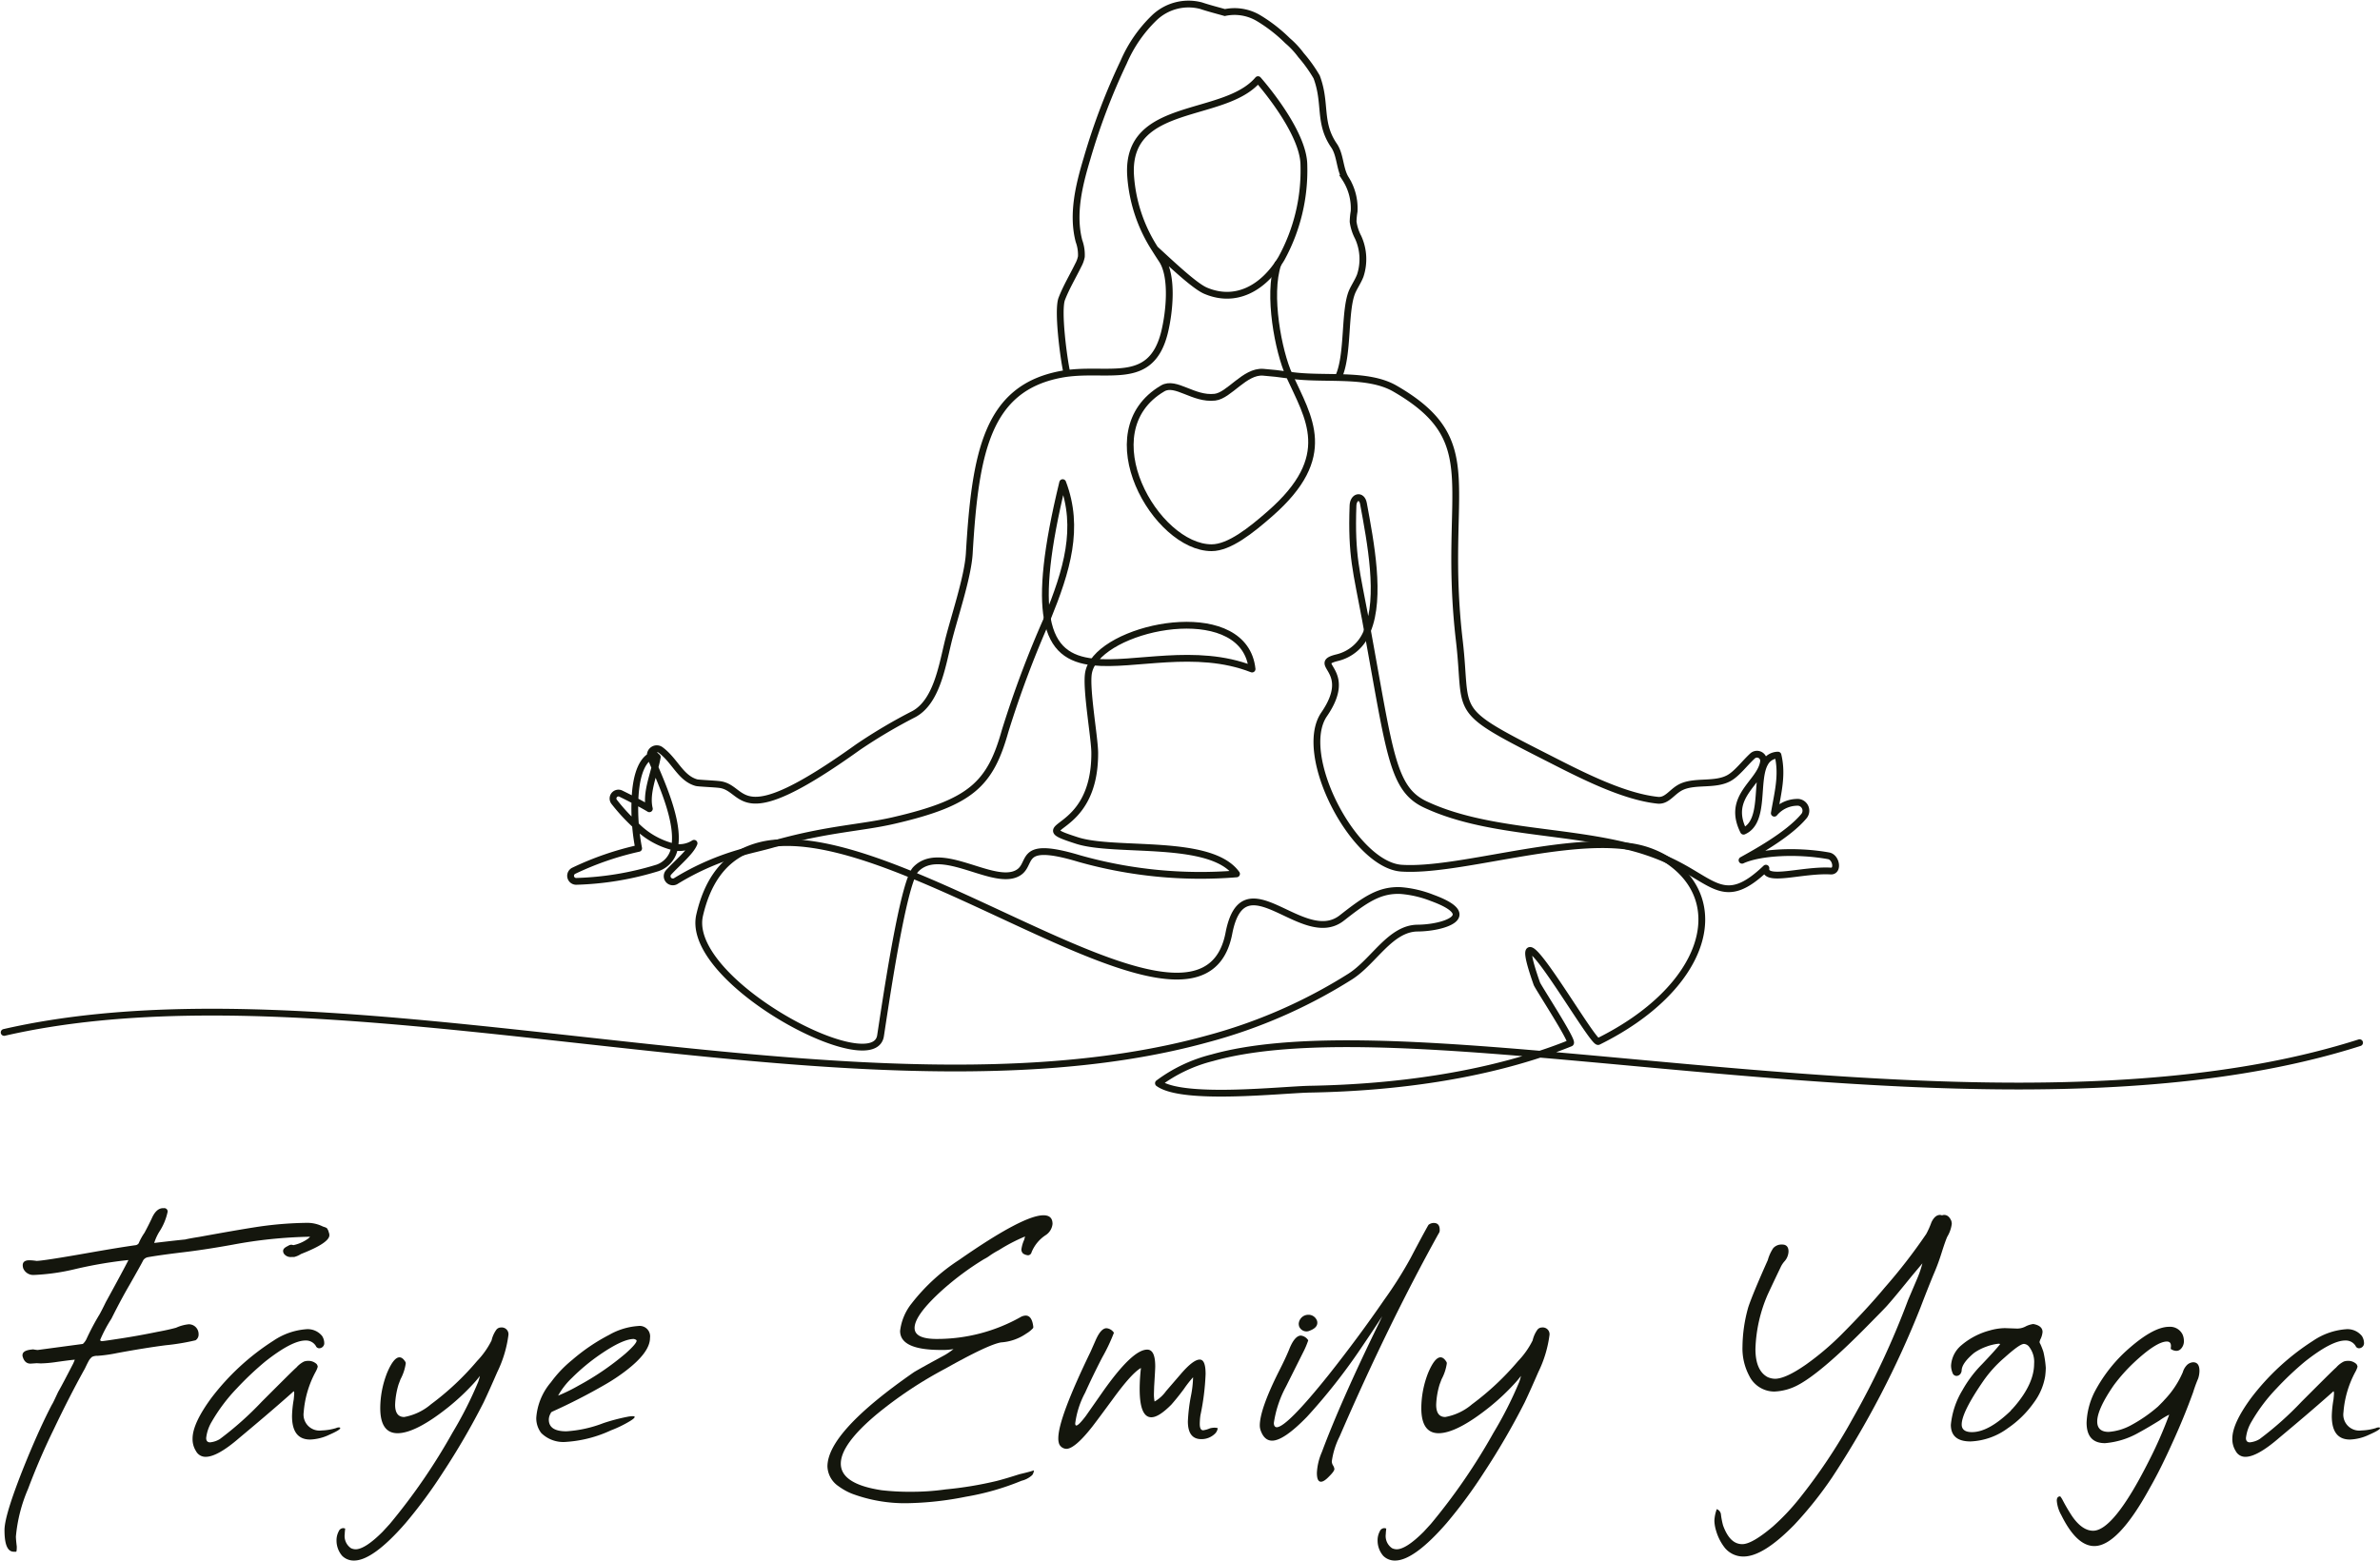
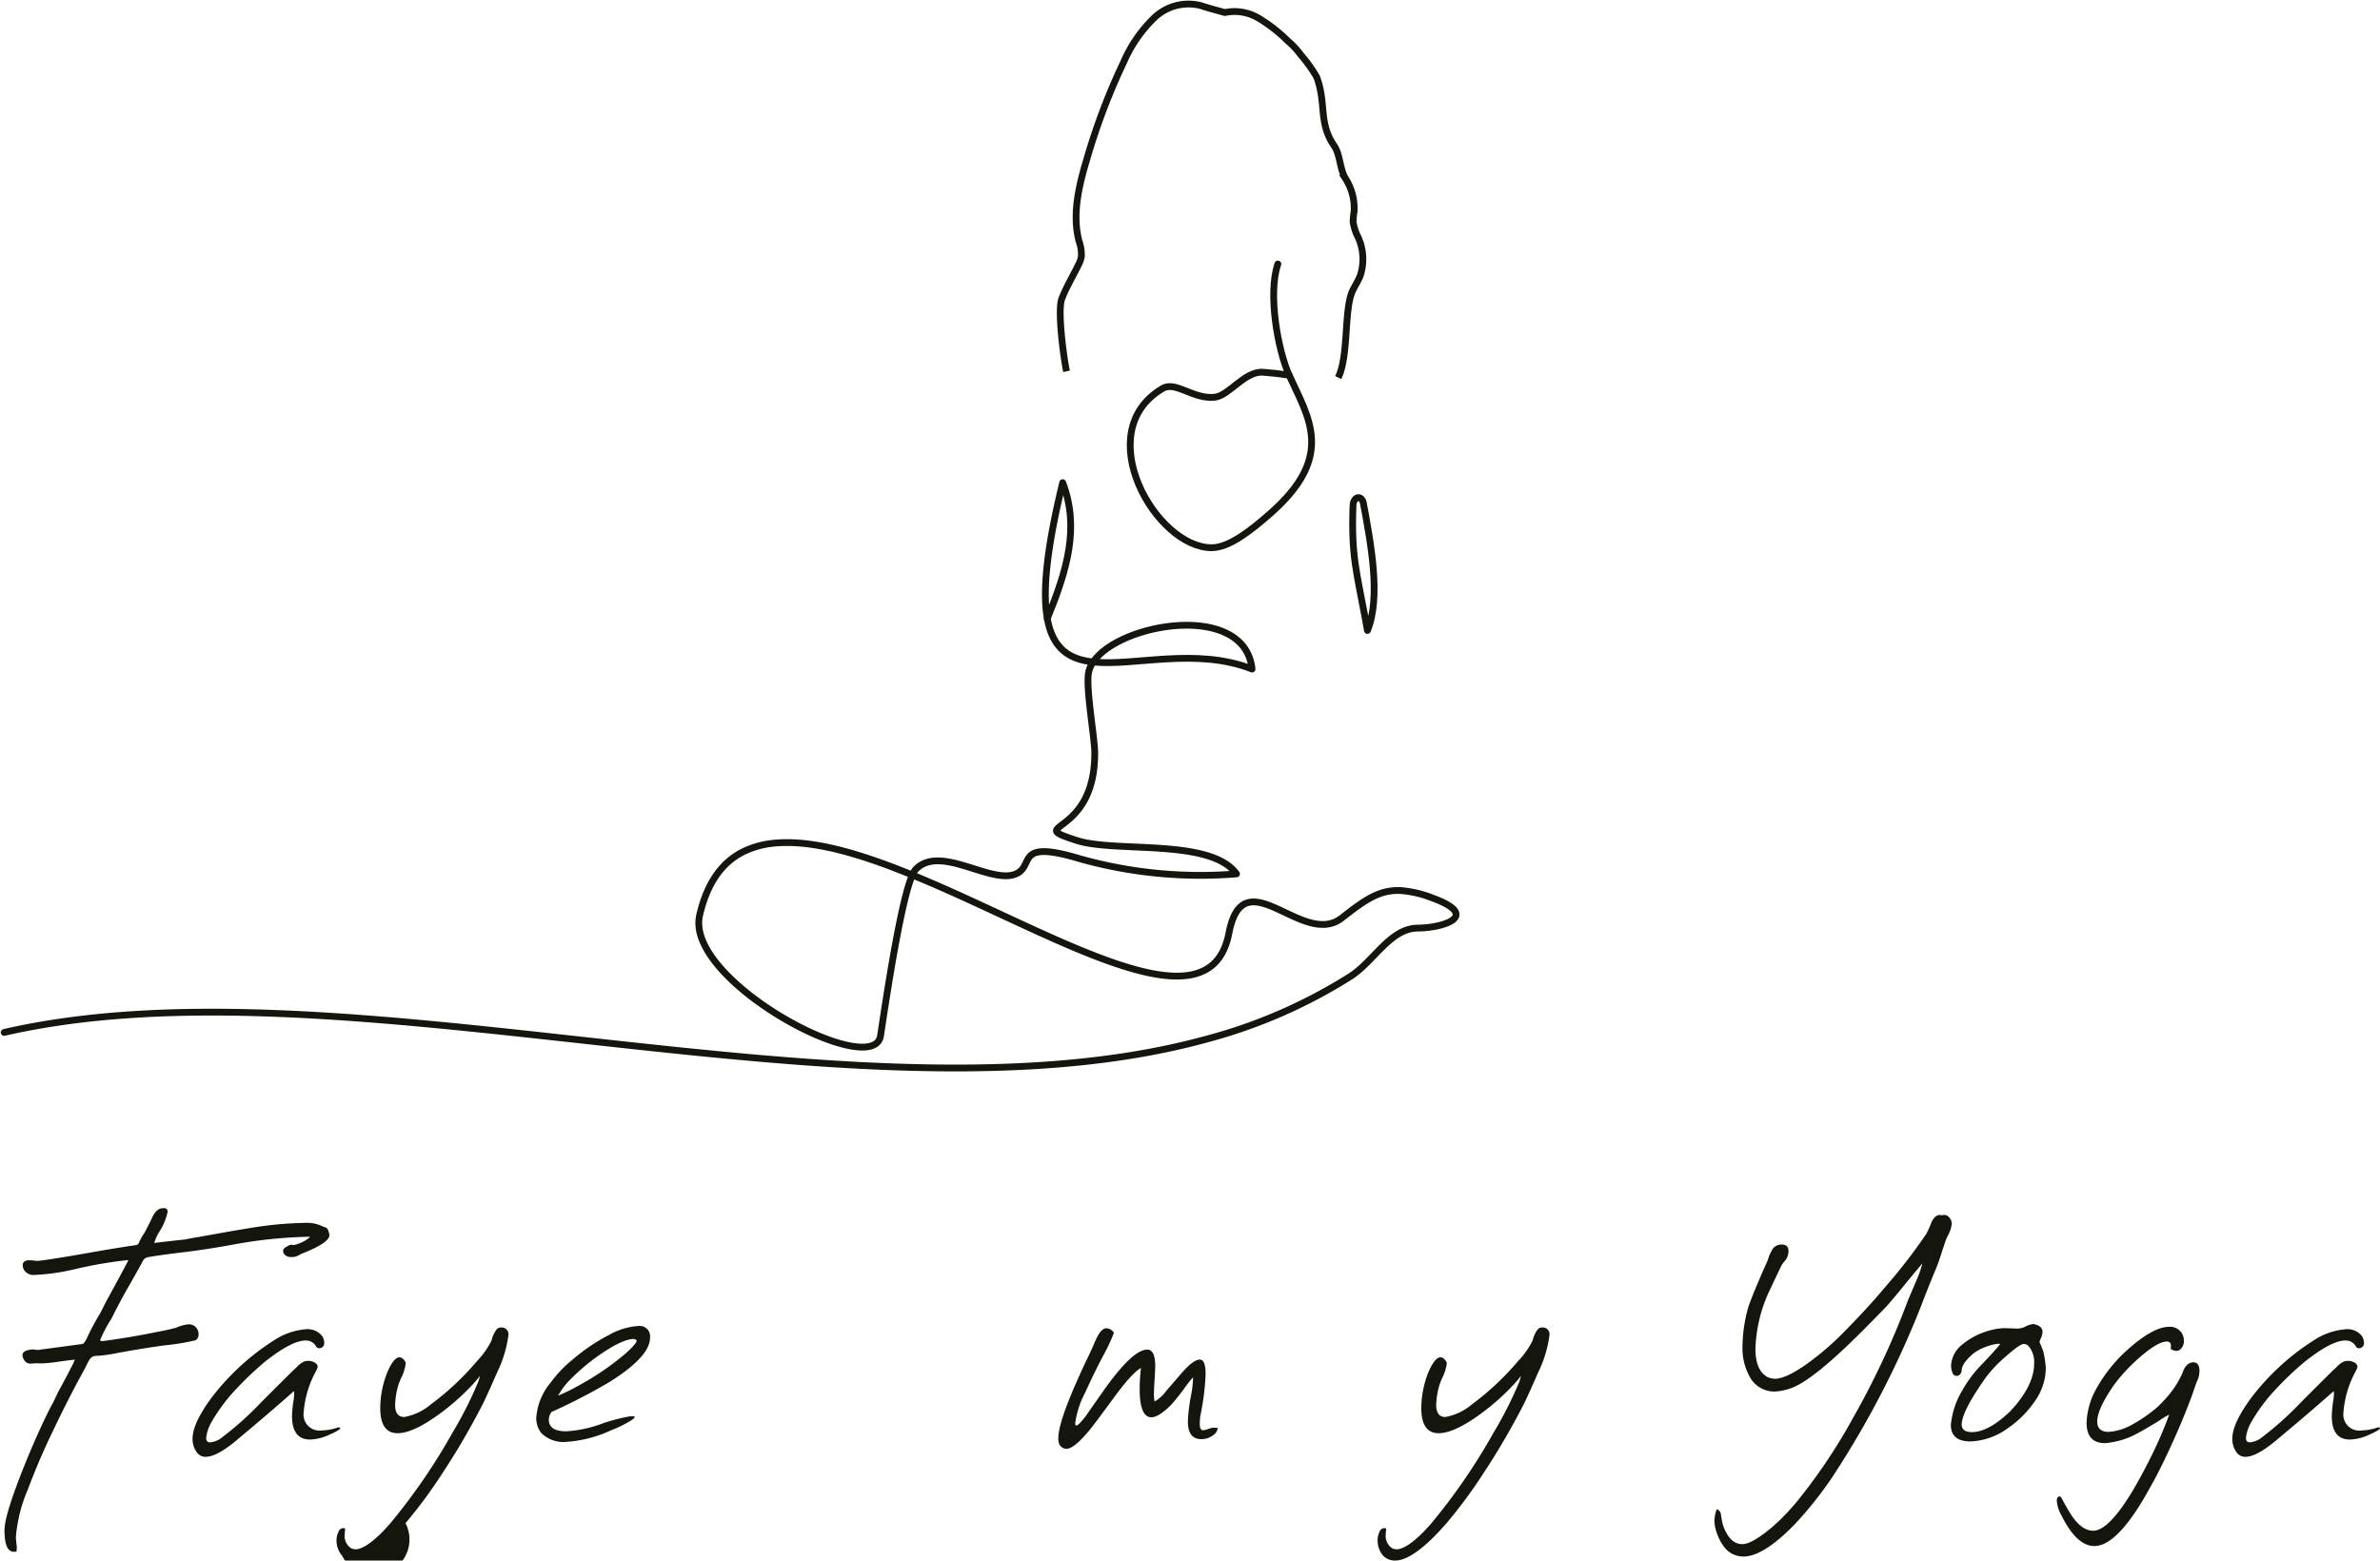
<svg xmlns="http://www.w3.org/2000/svg" width="309.988" height="203.296" viewBox="0 0 309.988 203.296">
  <g id="Group_29" data-name="Group 29" transform="translate(-799.138 -57.04)">
    <g id="Group_27" data-name="Group 27" transform="translate(799.724 214.431)">
      <path id="Path_68" data-name="Path 68" d="M800.928,240.165c-.817,0-1.211-.93-1.211-2.816,0-1.408,1.014-4.59,3.043-9.519,1.1-2.648,2.139-4.928,3.126-6.815.14-.2.393-.761.816-1.662.423-.733,1.071-1.972,1.972-3.718l.2-.479q-.34,0-2.7.338a15.94,15.94,0,0,1-1.746.141l-.507-.027-.817.055c-.507,0-.846-.309-1.014-.9a.412.412,0,0,1-.028-.2c0-.422.395-.649,1.155-.733l.225-.027a4.682,4.682,0,0,0,.592.084l5.886-.789a2.035,2.035,0,0,0,.45-.592,32.076,32.076,0,0,1,1.747-3.294c.14-.255.423-.79.789-1.55,1.549-2.816,2.507-4.619,2.929-5.436v-.056a56,56,0,0,0-6.815,1.155,28.082,28.082,0,0,1-5.464.787,1.419,1.419,0,0,1-1.38-.817,1.278,1.278,0,0,1-.084-.449c0-.422.282-.649.873-.649a7.791,7.791,0,0,1,.93.085c.506,0,2.761-.338,6.731-1.042,2.732-.479,4.788-.817,6.224-1.014a.648.648,0,0,0,.338-.225,7.438,7.438,0,0,1,.76-1.38c.395-.733.7-1.352.93-1.831.395-.929.9-1.379,1.492-1.379h.114a.431.431,0,0,1,.479.478,7.578,7.578,0,0,1-1.1,2.619,6.687,6.687,0,0,0-.647,1.436c2.337-.281,3.689-.422,4.027-.451.339-.084.958-.2,1.831-.337,3.1-.564,5.661-1.015,7.689-1.325a47.14,47.14,0,0,1,6.448-.508,4.513,4.513,0,0,1,1.971.479c.368.114.564.2.564.282a1.124,1.124,0,0,1,.2.451,1,1,0,0,1,.085.394c0,.676-1.239,1.493-3.69,2.451a3.044,3.044,0,0,1-.9.394h-.366a1.08,1.08,0,0,1-.958-.422.684.684,0,0,1-.112-.366c0-.254.2-.451.62-.647a1,1,0,0,1,.449-.17l.282.057a5,5,0,0,0,1.69-.7,2.063,2.063,0,0,0,.478-.395,60.259,60.259,0,0,0-10.109,1.042c-2.648.479-4.788.79-6.45.985-2.338.282-3.859.508-4.619.649a.944.944,0,0,0-.563.394c-.141.311-.761,1.409-1.8,3.238-.677,1.156-1.464,2.619-2.338,4.366a18.219,18.219,0,0,0-1.464,2.759c0,.113.084.168.254.168q.171,0,2.366-.338c1.464-.224,3.07-.506,4.844-.872,1.1-.2,1.915-.395,2.423-.536a5.294,5.294,0,0,1,1.633-.449,1.269,1.269,0,0,1,1.212.816,1.321,1.321,0,0,1,.084.478.881.881,0,0,1-.395.79,29.146,29.146,0,0,1-3.887.647c-1.746.225-3.858.563-6.309,1.014a19.249,19.249,0,0,1-2.59.366,1.452,1.452,0,0,0-.7.141,2.134,2.134,0,0,0-.338.365c-.141.225-.338.62-.592,1.155-1.352,2.423-2.7,5.069-4.083,7.97-1.239,2.534-2.337,5.1-3.323,7.717a20.143,20.143,0,0,0-1.578,6.195c0,.17.028.592.114,1.3,0,.451-.03.676-.085.676Z" transform="translate(-799.717 -195.414)" fill="#14160d" />
      <path id="Path_69" data-name="Path 69" d="M821.695,225.157a2.9,2.9,0,0,1-.451-1.633c0-1.325.817-3.07,2.421-5.267a31.389,31.389,0,0,1,8.111-7.491A8.79,8.79,0,0,1,836,209.274a2.41,2.41,0,0,1,2.112.873,1.749,1.749,0,0,1,.281,1.042.678.678,0,0,1-.647.563.483.483,0,0,1-.45-.311,1.5,1.5,0,0,0-1.353-.7c-1.182,0-2.957.93-5.266,2.761a40.494,40.494,0,0,0-3.662,3.464,22.518,22.518,0,0,0-3.267,4.337,5.278,5.278,0,0,0-.732,2.14c0,.366.168.563.508.563a2.971,2.971,0,0,0,1.266-.422,42.458,42.458,0,0,0,5.464-4.871c2.7-2.7,4.2-4.2,4.506-4.45a3.2,3.2,0,0,1,1.014-.789,1.832,1.832,0,0,1,.563-.084,1.557,1.557,0,0,1,1.07.422.789.789,0,0,1,.141.338,2.88,2.88,0,0,1-.282.676,13.178,13.178,0,0,0-1.549,5.267,2.082,2.082,0,0,0,2.338,2.365,7.3,7.3,0,0,0,1.887-.31.782.782,0,0,1,.365-.084c.114,0,.17.028.17.084,0,.17-.478.451-1.436.873a6.258,6.258,0,0,1-2.478.62c-1.578,0-2.366-1.015-2.366-3.07a14.493,14.493,0,0,1,.225-2.169c.028-.31.056-.563.056-.732l.028-.057h-.028c0-.168-.027-.254-.056-.254s-.084.057-.2.17c-2.506,2.225-4.816,4.168-6.872,5.886-1.914,1.661-3.378,2.477-4.392,2.477A1.39,1.39,0,0,1,821.695,225.157Z" transform="translate(-796.748 -193.503)" fill="#14160d" />
-       <path id="Path_70" data-name="Path 70" d="M838.454,238.815a3.048,3.048,0,0,1-.732-1.971,2.467,2.467,0,0,1,.282-1.211.649.649,0,0,1,.591-.423.848.848,0,0,1,.254.056c-.028.282-.057.509-.057.7a1.914,1.914,0,0,0,.817,1.859,1.525,1.525,0,0,0,.592.141c.816,0,2-.761,3.52-2.281l.931-1.014a78.37,78.37,0,0,0,8.167-11.885,50.408,50.408,0,0,0,3.351-6.618,5.55,5.55,0,0,0,.225-.787,13.333,13.333,0,0,1-.9,1.07,29.406,29.406,0,0,1-3.126,2.929c-2.873,2.31-5.126,3.464-6.7,3.464-1.492,0-2.252-1.1-2.252-3.267a12.666,12.666,0,0,1,.9-4.618c.563-1.326,1.1-2,1.6-2,.282,0,.536.2.789.62a.4.4,0,0,1,.028.2,6.215,6.215,0,0,1-.676,2.029l-.254.675a10.326,10.326,0,0,0-.451,2.649q0,1.6,1.183,1.6a7.362,7.362,0,0,0,3.491-1.661,35.539,35.539,0,0,0,6-5.633,10.784,10.784,0,0,0,1.887-2.676,3.872,3.872,0,0,1,.591-1.351.739.739,0,0,1,.619-.338.879.879,0,0,1,.987.985,15.493,15.493,0,0,1-1.464,4.844c-.647,1.492-1.239,2.815-1.774,3.943a94.342,94.342,0,0,1-5.266,9.068,62.941,62.941,0,0,1-4.9,6.647c-2.815,3.238-5.069,4.871-6.7,4.871A2.122,2.122,0,0,1,838.454,238.815Z" transform="translate(-794.476 -193.53)" fill="#14160d" />
+       <path id="Path_70" data-name="Path 70" d="M838.454,238.815a3.048,3.048,0,0,1-.732-1.971,2.467,2.467,0,0,1,.282-1.211.649.649,0,0,1,.591-.423.848.848,0,0,1,.254.056c-.028.282-.057.509-.057.7a1.914,1.914,0,0,0,.817,1.859,1.525,1.525,0,0,0,.592.141c.816,0,2-.761,3.52-2.281l.931-1.014a78.37,78.37,0,0,0,8.167-11.885,50.408,50.408,0,0,0,3.351-6.618,5.55,5.55,0,0,0,.225-.787,13.333,13.333,0,0,1-.9,1.07,29.406,29.406,0,0,1-3.126,2.929c-2.873,2.31-5.126,3.464-6.7,3.464-1.492,0-2.252-1.1-2.252-3.267a12.666,12.666,0,0,1,.9-4.618c.563-1.326,1.1-2,1.6-2,.282,0,.536.2.789.62a.4.4,0,0,1,.028.2,6.215,6.215,0,0,1-.676,2.029l-.254.675a10.326,10.326,0,0,0-.451,2.649q0,1.6,1.183,1.6a7.362,7.362,0,0,0,3.491-1.661,35.539,35.539,0,0,0,6-5.633,10.784,10.784,0,0,0,1.887-2.676,3.872,3.872,0,0,1,.591-1.351.739.739,0,0,1,.619-.338.879.879,0,0,1,.987.985,15.493,15.493,0,0,1-1.464,4.844c-.647,1.492-1.239,2.815-1.774,3.943a94.342,94.342,0,0,1-5.266,9.068,62.941,62.941,0,0,1-4.9,6.647A2.122,2.122,0,0,1,838.454,238.815Z" transform="translate(-794.476 -193.53)" fill="#14160d" />
      <path id="Path_71" data-name="Path 71" d="M861.232,222.844a3.159,3.159,0,0,1-.647-2,8.015,8.015,0,0,1,1.915-4.619,15.436,15.436,0,0,1,2.759-2.9,24.744,24.744,0,0,1,4.817-3.267,8.814,8.814,0,0,1,3.773-1.155,1.362,1.362,0,0,1,1.55,1.549c0,1.268-1.071,2.7-3.183,4.309a24.5,24.5,0,0,1-2.676,1.775,76.378,76.378,0,0,1-6.872,3.521.4.4,0,0,0-.224.253,1.592,1.592,0,0,0-.225.789q0,1.521,2.28,1.521a16.183,16.183,0,0,0,4.844-1.071,24.817,24.817,0,0,1,3.1-.817,4.323,4.323,0,0,1,.676-.084c.2,0,.281.028.281.113-.028.141-.254.309-.619.535A15.306,15.306,0,0,1,870.3,222.5,16.324,16.324,0,0,1,864.444,224,4.094,4.094,0,0,1,861.232,222.844Zm4.844-6.169a35.5,35.5,0,0,0,6.112-4.168c.985-.873,1.464-1.436,1.464-1.69,0-.084-.113-.168-.366-.225q-1.437,0-4.394,2.028a26.252,26.252,0,0,0-3.661,3.042,9.584,9.584,0,0,0-1.8,2.31A22.458,22.458,0,0,0,866.077,216.675Z" transform="translate(-791.323 -193.554)" fill="#14160d" />
-       <path id="Path_72" data-name="Path 72" d="M897.122,232.5a7.9,7.9,0,0,1-1.773-.985,3.245,3.245,0,0,1-1.437-2.563q0-4.479,11.294-12.308,1.226-.719,3.97-2.2a9.087,9.087,0,0,0,1.156-.79,8.073,8.073,0,0,1-1.634.114c-3.549,0-5.322-.817-5.322-2.48a7.071,7.071,0,0,1,1.519-3.6,25.1,25.1,0,0,1,6.14-5.632q8.364-5.831,11.011-5.831c.789,0,1.183.366,1.183,1.127a1.974,1.974,0,0,1-.9,1.464,4.845,4.845,0,0,0-1.831,2.225.5.5,0,0,1-.451.395,1.369,1.369,0,0,1-.648-.225.721.721,0,0,1-.226-.535,4.524,4.524,0,0,1,.368-1.268l.111-.422a22.614,22.614,0,0,0-3.407,1.774,10.977,10.977,0,0,0-1.127.676,5.321,5.321,0,0,1-.817.506A37.1,37.1,0,0,0,908.838,206c-2.393,2.168-3.575,3.8-3.575,4.9q0,1.435,2.872,1.436a22.2,22.2,0,0,0,10.927-2.845,1.4,1.4,0,0,1,.675-.2c.536,0,.874.479.987,1.465a.276.276,0,0,1-.113.254,3.583,3.583,0,0,1-.789.619,6.542,6.542,0,0,1-3.3,1.156c-1.155.2-3.576,1.351-7.237,3.407a53.141,53.141,0,0,0-8.872,5.886c-3.182,2.647-4.76,4.816-4.76,6.5q0,2.663,5.323,3.465a31.961,31.961,0,0,0,3.914.2,31.309,31.309,0,0,0,4.422-.309,47.643,47.643,0,0,0,6.646-1.1c.985-.254,1.971-.563,2.957-.874.957-.225,1.577-.394,1.887-.506a1.125,1.125,0,0,1-.224.62,3.1,3.1,0,0,1-1.38.733,33.685,33.685,0,0,1-7.267,2.084,41.764,41.764,0,0,1-7.8.844A19.74,19.74,0,0,1,897.122,232.5Z" transform="translate(-786.726 -195.301)" fill="#14160d" />
      <path id="Path_73" data-name="Path 73" d="M920.452,224.246a2.144,2.144,0,0,1-.113-.76c0-1.747,1.408-5.493,4.2-11.266l.706-1.6c.449-.985.9-1.464,1.379-1.464a1.3,1.3,0,0,1,.957.591,23.533,23.533,0,0,1-1.52,3.211c-.873,1.69-1.605,3.21-2.225,4.59a11.593,11.593,0,0,0-1.295,4c0,.2.056.282.141.282.2,0,.618-.423,1.238-1.24l2.225-3.182c2.563-3.634,4.479-5.464,5.774-5.464.7,0,1.042.733,1.042,2.168,0,.368-.057,1.269-.141,2.649l-.028.929a4.808,4.808,0,0,0,.085,1.014,4.647,4.647,0,0,0,1.492-1.352l1.943-2.253q1.6-1.859,2.45-1.858c.508,0,.76.619.76,1.887a31.794,31.794,0,0,1-.675,5.379,9.141,9.141,0,0,0-.085,1.1c0,.563.141.845.451.845a3.367,3.367,0,0,0,.873-.254,2.5,2.5,0,0,1,.62-.084,1.9,1.9,0,0,1,.395.056,1.2,1.2,0,0,1-.309.676,2.512,2.512,0,0,1-1.832.76c-1.154,0-1.746-.76-1.746-2.309a22.464,22.464,0,0,1,.395-3.3,13.791,13.791,0,0,0,.281-2.45,14.5,14.5,0,0,0-1.211,1.549c-.647.873-1.211,1.55-1.633,2.029-1.1,1.1-1.943,1.632-2.592,1.632-1.013,0-1.52-1.239-1.52-3.689a24.408,24.408,0,0,1,.168-2.731c-.816.451-2.027,1.8-3.689,4.083-1.1,1.493-1.972,2.676-2.62,3.521-1.52,1.944-2.675,2.929-3.407,2.929A1.075,1.075,0,0,1,920.452,224.246Z" transform="translate(-783.082 -193.52)" fill="#14160d" />
-       <path id="Path_74" data-name="Path 74" d="M950.836,229.654a7.72,7.72,0,0,1,.647-2.7q2.492-6.677,7.491-16.9l.366-.789c-.479.76-1.408,2.168-2.788,4.2a76.658,76.658,0,0,1-7.013,8.9c-2,2.056-3.521,3.1-4.533,3.1-.706,0-1.212-.479-1.521-1.409a2.078,2.078,0,0,1-.085-.562c0-1.38.817-3.719,2.451-6.986q.886-1.732,1.352-2.872c.478-1.239,1.014-1.858,1.549-1.858a1.309,1.309,0,0,1,.957.619,11.073,11.073,0,0,1-.7,1.633l-2.2,4.395a14.38,14.38,0,0,0-1.578,4.73c0,.366.141.563.394.563q1.352-.084,6.76-6.843c2.563-3.238,4.985-6.507,7.21-9.744a52.72,52.72,0,0,0,3.407-5.38q1.733-3.294,2.366-4.392a1.118,1.118,0,0,1,.676-.255c.536,0,.789.311.789.9a.694.694,0,0,1-.141.479q-6.633,11.957-12.9,26.445a10.307,10.307,0,0,0-1.013,3.24,1.06,1.06,0,0,0,.168.535,1.127,1.127,0,0,1,.168.451c0,.2-.225.508-.647.93-.451.479-.817.732-1.1.732C951,230.808,950.836,230.413,950.836,229.654Zm-2.31-19.067a1.411,1.411,0,0,1-.057-.338,1.262,1.262,0,0,1,.733-1.071,1.3,1.3,0,0,1,.535-.112,1.172,1.172,0,0,1,1.042.619.8.8,0,0,1,.113.422c0,.451-.338.789-1.014,1.042a.987.987,0,0,1-.395.084A1.023,1.023,0,0,1,948.526,210.587Z" transform="translate(-779.901 -195.182)" fill="#14160d" />
      <path id="Path_75" data-name="Path 75" d="M957.615,238.815a3.047,3.047,0,0,1-.732-1.971,2.466,2.466,0,0,1,.282-1.211.649.649,0,0,1,.591-.423.841.841,0,0,1,.254.056c-.027.282-.057.509-.057.7a1.914,1.914,0,0,0,.817,1.859,1.525,1.525,0,0,0,.592.141c.816,0,2-.761,3.52-2.281l.931-1.014a78.378,78.378,0,0,0,8.166-11.885,50.3,50.3,0,0,0,3.352-6.618,5.545,5.545,0,0,0,.225-.787,13.1,13.1,0,0,1-.9,1.07,29.207,29.207,0,0,1-3.126,2.929c-2.872,2.31-5.126,3.464-6.7,3.464-1.492,0-2.252-1.1-2.252-3.267a12.668,12.668,0,0,1,.9-4.618c.563-1.326,1.1-2,1.6-2,.282,0,.536.2.789.62a.4.4,0,0,1,.028.2,6.186,6.186,0,0,1-.676,2.029l-.254.675a10.33,10.33,0,0,0-.451,2.649q0,1.6,1.183,1.6a7.363,7.363,0,0,0,3.491-1.661,35.541,35.541,0,0,0,6-5.633,10.781,10.781,0,0,0,1.887-2.676,3.893,3.893,0,0,1,.591-1.351.739.739,0,0,1,.62-.338.88.88,0,0,1,.987.985,15.506,15.506,0,0,1-1.466,4.844c-.647,1.492-1.238,2.815-1.774,3.943a94.354,94.354,0,0,1-5.266,9.068,62.779,62.779,0,0,1-4.9,6.647c-2.815,3.238-5.069,4.871-6.7,4.871A2.121,2.121,0,0,1,957.615,238.815Z" transform="translate(-778.042 -193.53)" fill="#14160d" />
      <path id="Path_76" data-name="Path 76" d="M996.813,239.58a6.527,6.527,0,0,1-1.156-2.253,4.846,4.846,0,0,1-.224-1.295,4.983,4.983,0,0,1,.31-1.52.851.851,0,0,1,.535.619,10.122,10.122,0,0,0,.281,1.492c.592,1.634,1.409,2.451,2.507,2.451.844,0,2.169-.76,4-2.31a29.2,29.2,0,0,0,3.407-3.6,73.38,73.38,0,0,0,6.956-10.42,106.862,106.862,0,0,0,7.238-15.489l1.127-2.648a13.786,13.786,0,0,0,.732-2.112l-1.323,1.577c-1.266,1.549-2.309,2.845-3.183,3.83-.308.365-1.239,1.3-2.76,2.844-3.914,3.971-6.872,6.477-8.843,7.549a7.141,7.141,0,0,1-3.183.9,3.652,3.652,0,0,1-3.267-2.057,7.584,7.584,0,0,1-.874-3.8,19.383,19.383,0,0,1,.761-5.154c.366-1.1,1.211-3.153,2.535-6.111a5.394,5.394,0,0,1,.7-1.549,1.444,1.444,0,0,1,1.183-.479c.535,0,.817.309.817.9a2.028,2.028,0,0,1-.507,1.266,3.158,3.158,0,0,0-.535.817c-.985,2.055-1.549,3.267-1.69,3.576a19.216,19.216,0,0,0-1.577,7.041c0,1.887.535,3.1,1.577,3.662a2.5,2.5,0,0,0,.957.224q1.395,0,4.056-1.858a36.212,36.212,0,0,0,4.478-3.773c2.338-2.338,4.253-4.422,5.775-6.253a71.658,71.658,0,0,0,5.406-6.984,11,11,0,0,0,.676-1.521c.311-.646.676-.957,1.127-.957a1.509,1.509,0,0,1,.254.056.848.848,0,0,1,.254-.056c.422,0,.732.254.957.789a1.9,1.9,0,0,1,.056.366,4.257,4.257,0,0,1-.591,1.689c-.141.311-.395,1.015-.733,2.085a27.261,27.261,0,0,1-1.07,2.873c-.452,1.1-1.014,2.507-1.69,4.28a121.878,121.878,0,0,1-11.519,22.136,49.835,49.835,0,0,1-4.9,6.14c-2.7,2.761-4.9,4.141-6.619,4.141A3.113,3.113,0,0,1,996.813,239.58Z" transform="translate(-772.725 -195.308)" fill="#14160d" />
      <path id="Path_77" data-name="Path 77" d="M1022.5,221.8a10.658,10.658,0,0,1,1.492-4.478,15.758,15.758,0,0,1,2.564-3.408q1.69-1.773,2.366-2.619a.335.335,0,0,0-.2-.056,6.372,6.372,0,0,0-1.634.394,6.506,6.506,0,0,0-1.577.817c-1.07.9-1.606,1.662-1.606,2.31a.9.9,0,0,1-.084.281.665.665,0,0,1-.592.395.579.579,0,0,1-.449-.254,2.616,2.616,0,0,1-.254-1.1,3.734,3.734,0,0,1,1.352-2.647,9.407,9.407,0,0,1,3.662-1.915,7.523,7.523,0,0,1,2-.31l1.607.057a2.364,2.364,0,0,0,1.154-.311,3.169,3.169,0,0,1,.93-.282c.816.141,1.211.508,1.211,1.042a2.655,2.655,0,0,1-.31,1.014l-.085.282a.767.767,0,0,0,.114.281,9.631,9.631,0,0,1,.394,1.015,12.829,12.829,0,0,1,.31,2.084,10.591,10.591,0,0,1-.084,1.1,7.874,7.874,0,0,1-1.464,3.409,13.323,13.323,0,0,1-3.407,3.351,8.747,8.747,0,0,1-4.844,1.718C1023.348,223.973,1022.5,223.24,1022.5,221.8Zm7.773-1.8a2.125,2.125,0,0,1,.338-.366c0-.027.057-.084.168-.2,1.718-2,2.564-3.858,2.564-5.576a3.206,3.206,0,0,0-.7-2.281.927.927,0,0,0-.62-.31c-.394,0-1.239.618-2.59,1.83a16.051,16.051,0,0,0-2.676,2.957c-1.887,2.732-2.845,4.647-2.845,5.717,0,.647.452.985,1.325.985C1026.7,222.761,1028.361,221.832,1030.276,220Z" transform="translate(-768.992 -193.585)" fill="#14160d" />
      <path id="Path_78" data-name="Path 78" d="M1035.217,233.531a4.524,4.524,0,0,1-.592-1.887c0-.365.141-.563.451-.563a3,3,0,0,1,.338.535,23.578,23.578,0,0,0,1.211,2.056c.873,1.266,1.8,1.887,2.732,1.887,1.774,0,4.2-3.013,7.238-9.04a55.218,55.218,0,0,0,2.675-6.084,8.648,8.648,0,0,0-1.268.761c-.957.592-1.858,1.127-2.732,1.6a10.548,10.548,0,0,1-4.364,1.353c-1.607,0-2.4-.9-2.4-2.676a9.721,9.721,0,0,1,1.015-3.943,19.677,19.677,0,0,1,3.97-5.238c2.394-2.2,4.309-3.3,5.774-3.3a1.8,1.8,0,0,1,1.746,1.014,2.1,2.1,0,0,1,.169.789,1.429,1.429,0,0,1-.451,1.128.773.773,0,0,1-.563.2,1.275,1.275,0,0,1-.7-.254l.029-.366c0-.394-.17-.592-.535-.592-.9,0-2.366.929-4.365,2.817a22.239,22.239,0,0,0-2.564,2.9c-1.436,2.085-2.141,3.662-2.141,4.7,0,.9.506,1.353,1.492,1.353a7.175,7.175,0,0,0,2.818-.817,19.177,19.177,0,0,0,3.6-2.478c.479-.479.76-.761.817-.845a12.1,12.1,0,0,0,2.421-3.632,2.233,2.233,0,0,1,.535-.93,1.249,1.249,0,0,1,.817-.366c.535,0,.817.366.817,1.127a3.334,3.334,0,0,1-.168.987,17.825,17.825,0,0,0-.649,1.774c-.76,2.112-1.661,4.308-2.675,6.533-1.014,2.254-2,4.254-2.985,5.971-2.76,5.042-5.182,7.548-7.21,7.548C1037.976,237.558,1036.54,236.207,1035.217,233.531Z" transform="translate(-767.32 -193.54)" fill="#14160d" />
      <path id="Path_79" data-name="Path 79" d="M1055.167,225.157a2.908,2.908,0,0,1-.449-1.633c0-1.325.817-3.07,2.421-5.267a31.393,31.393,0,0,1,8.111-7.491,8.789,8.789,0,0,1,4.225-1.492,2.409,2.409,0,0,1,2.112.873,1.749,1.749,0,0,1,.281,1.042.679.679,0,0,1-.647.563.484.484,0,0,1-.45-.311,1.5,1.5,0,0,0-1.352-.7c-1.182,0-2.958.93-5.266,2.761a40.506,40.506,0,0,0-3.662,3.464,22.417,22.417,0,0,0-3.267,4.337,5.284,5.284,0,0,0-.733,2.14c0,.366.17.563.509.563a2.979,2.979,0,0,0,1.266-.422,42.469,42.469,0,0,0,5.464-4.871c2.7-2.7,4.2-4.2,4.506-4.45a3.2,3.2,0,0,1,1.013-.789,1.844,1.844,0,0,1,.563-.084,1.559,1.559,0,0,1,1.071.422.788.788,0,0,1,.141.338,2.882,2.882,0,0,1-.282.676,13.186,13.186,0,0,0-1.55,5.267,2.082,2.082,0,0,0,2.338,2.365,7.291,7.291,0,0,0,1.887-.31.791.791,0,0,1,.366-.084c.113,0,.169.028.169.084,0,.17-.479.451-1.437.873a6.25,6.25,0,0,1-2.477.62c-1.578,0-2.366-1.015-2.366-3.07a14.494,14.494,0,0,1,.225-2.169c.027-.31.056-.563.056-.732l.029-.057h-.029c0-.168-.029-.254-.056-.254s-.084.057-.2.17c-2.506,2.225-4.816,4.168-6.872,5.886-1.915,1.661-3.38,2.477-4.392,2.477A1.39,1.39,0,0,1,1055.167,225.157Z" transform="translate(-764.549 -193.503)" fill="#14160d" />
    </g>
    <g id="Group_28" data-name="Group 28" transform="translate(799.668 67.413)">
-       <path id="Path_80" data-name="Path 80" d="M1088.241,182.976c-31.075,9.91-73.353,4.35-106.754,1.5-17.723-1.52-32.956-2.275-42.681.464a19.721,19.721,0,0,0-7.006,3.317c3.173,2.305,16.008.848,19.718.776,12.061-.217,22.085-1.964,29.969-4.557,1.4-.455,2.719-.941,3.969-1.447.444-.175-4.217-7.3-4.372-7.74-4.64-13.167,7.223,7.915,8,7.533,13.92-6.882,17.371-18.178,8.918-23.706-.01-.01-.021-.01-.031-.022a12.385,12.385,0,0,0-5.167-1.725c-8.887-1.157-22.156,3.348-29.349,2.873-6.18-.414-13.683-14.779-10.076-20.039,4.031-5.87-1.85-6.5,1.684-7.379a5.559,5.559,0,0,0,3.958-3.545" transform="translate(-781.445 -57.517)" fill="none" stroke="#14160d" stroke-linecap="round" stroke-linejoin="round" stroke-width="0.884" />
      <path id="Path_81" data-name="Path 81" d="M941.517,132.884a3.567,3.567,0,0,0-.609,1.457c-.341,2.068.806,8.423.816,10.355.063,11.213-9.507,9.136-2.294,11.451,5.033,1.612,17.393-.331,20.761,4.34a58.034,58.034,0,0,1-20.442-1.983c-8.743-2.635-5.642,1.116-8.5,2.066-3.359,1.116-9.776-3.958-12.877-.63a2.535,2.535,0,0,0-.4.693c-1.572,3.523-3.534,16.938-4.144,20.926-.165,1.116-1.167,1.561-2.676,1.488-6.532-.289-22.5-10.221-20.886-17.186.992-4.289,2.967-6.893,5.643-8.246a11.629,11.629,0,0,1,4.433-1.157c4.929-.383,11.12,1.508,17.631,4.175,18.126,7.409,38.681,20.782,41.223,7.6,1.923-10,9.612,1.983,14.7-1.995,3.048-2.387,4.919-3.721,7.73-3.575a14.287,14.287,0,0,1,4.071.96c6.387,2.336,1.437,3.906-1.912,3.927-3.555.022-5.694,4.321-8.743,6.284a67.419,67.419,0,0,1-18.695,8.165c-13.621,3.751-29.112,4.268-45.326,3.431-38.052-1.974-80.081-11.461-111.342-4.289" transform="translate(-799.668 -57.019)" fill="none" stroke="#14160d" stroke-linecap="round" stroke-linejoin="round" stroke-width="0.884" />
      <path id="Path_82" data-name="Path 82" d="M924.325,133.465c5.344.578,13.342-1.954,20.7.919C944.075,125.589,927.8,128.318,924.325,133.465Z" transform="translate(-782.476 -57.6)" fill="none" stroke="#14160d" stroke-linecap="round" stroke-linejoin="round" stroke-width="0.884" />
      <path id="Path_83" data-name="Path 83" d="M919.076,127.916c.714,3.968,2.9,5.312,5.973,5.653" transform="translate(-783.2 -57.705)" fill="none" stroke="#14160d" stroke-linecap="round" stroke-linejoin="round" stroke-width="0.884" />
      <path id="Path_84" data-name="Path 84" d="M919.106,130.063c2.552-6.273,4.258-11.813,2.005-17.713C919,121.03,918.476,126.569,919.106,130.063Z" transform="translate(-783.23 -59.851)" fill="none" stroke="#14160d" stroke-linecap="round" stroke-linejoin="round" stroke-width="0.884" />
-       <path id="Path_85" data-name="Path 85" d="M940.635,88.278c2.284,2.1,5.209,4.857,6.594,5.436,3.823,1.623,7.451-.2,9.859-4.185a23.85,23.85,0,0,0,2.935-12.164c-.01-4.464-5.973-11.15-5.973-11.15-4.4,5.188-17.176,2.707-16.6,12.453a20.081,20.081,0,0,0,3.183,9.611q.435.7.9,1.4c1.478,2.231.962,6.934.331,9.487-1.818,7.264-7.555,4.33-13.5,5.446-9.59,1.818-11.15,10.117-11.925,23.345-.2,3.193-2.015,8.423-2.78,11.6-.775,3.213-1.519,7.7-4.4,9.29a68.731,68.731,0,0,0-7.307,4.321c-15.864,11.368-14.469,5.414-17.94,4.887-.641-.1-2.8-.175-3.111-.258-2.066-.578-2.79-2.862-4.651-4.247a.842.842,0,0,0-1.343.806.476.476,0,0,0,.051.207c.165.393.352.806.537,1.251,1.375,3.183,3.121,7.512,2.564,10.386a3.354,3.354,0,0,1-2.212,2.7,39.607,39.607,0,0,1-10.613,1.757.726.726,0,0,1-.3-1.385,39.149,39.149,0,0,1,8.443-2.914,27.752,27.752,0,0,1-.486-6.2c.082-2.522.6-4.95,2.015-5.8a1.623,1.623,0,0,1,.527-.248,3.106,3.106,0,0,0,.372.362c-.083.434-.187.889-.311,1.344-.474,1.808-1.127,3.71-.723,5.383-.435-.269-1.116-.641-1.881-1.043-.579-.311-1.22-.63-1.83-.93a.708.708,0,0,0-.868,1.074,24.85,24.85,0,0,0,2.77,3.008,10.31,10.31,0,0,0,5.1,2.894,3.528,3.528,0,0,0,2.532-.506c-.414,1.084-2.088,2.469-3.307,3.782a.743.743,0,0,0,.919,1.147,33.807,33.807,0,0,1,8.753-3.8c1.354-.372,2.574-.63,3.8-.982.217-.063.424-.124.63-.175,6.749-1.871,10.975-1.964,15.192-2.936,10.117-2.335,12.586-4.743,14.53-11.677a134.259,134.259,0,0,1,5.487-14.613" transform="translate(-790.725 -66.214)" fill="none" stroke="#14160d" stroke-linecap="round" stroke-linejoin="round" stroke-width="0.884" />
      <path id="Path_86" data-name="Path 86" d="M947,101.8c-1.4-3.07-2.82-10.489-1.466-14.479" transform="translate(-779.626 -63.303)" fill="none" stroke="#14160d" stroke-linecap="round" stroke-linejoin="round" stroke-width="0.884" />
      <path id="Path_87" data-name="Path 87" d="M949.267,100.091q-1.78-.258-3.386-.378c-2.391-.182-4.426,3.042-6.281,3.252-2.807.32-5.1-2.145-6.8-1.145-9.589,5.633-.884,20.761,6.371,20.753,2.316,0,5.149-2.277,7.608-4.429C955.344,110.652,951.809,105.691,949.267,100.091Z" transform="translate(-781.892 -61.595)" fill="none" stroke="#14160d" stroke-linecap="round" stroke-linejoin="round" stroke-width="0.884" />
-       <path id="Path_88" data-name="Path 88" d="M956.957,133.31c2.936,16.071,3.255,20.649,7.544,22.664,7.751,3.638,17.714,3.3,26.239,5.426a30.656,30.656,0,0,1,5.2,1.747c.073.031.134.061.207.092,6.014,2.749,7.264,6.222,12.712,1.034-.217,1.9,4.712.165,8.442.371,1.024.063.734-1.8-.279-1.983-4.071-.734-8.929-.5-11.274.578,1.57-.878,6.015-3.276,8.071-5.756a1.1,1.1,0,0,0-.982-1.788,3.939,3.939,0,0,0-2.883,1.416c.445-2.646,1.1-4.94.476-7.565a1.942,1.942,0,0,0-1.684,1c-1.344,2.263.082,7.668-2.8,8.908-2.284-4.547,2.2-6.272,2.6-9.032a.86.86,0,0,0-1.436-.765c-1.023.94-2.047,2.335-3.091,2.894-1.777.96-4.268.32-6.056,1.084-1.312.559-1.912,1.923-3.2,1.788-4.712-.495-10.51-3.586-14.706-5.715-12.452-6.325-10-5.415-11.13-15.067-2.315-19.832,3.7-25.857-8.381-32.842-3.628-2.1-9.3-1.1-13.611-1.736a1.021,1.021,0,0,0-.175-.02" transform="translate(-779.383 -61.548)" fill="none" stroke="#14160d" stroke-linecap="round" stroke-linejoin="round" stroke-width="0.884" />
      <path id="Path_89" data-name="Path 89" d="M955.954,131.376c1.809-4.35.4-11.543-.517-16.535-.216-1.188-1.322-.94-1.363.269-.238,6.562.464,8.6,1.611,14.779C955.779,130.4,955.872,130.89,955.954,131.376Z" transform="translate(-778.38 -59.615)" fill="none" stroke="#14160d" stroke-linecap="round" stroke-linejoin="round" stroke-width="0.884" />
    </g>
    <path id="Path_90" data-name="Path 90" d="M921.383,105.412c-.362-1.611-1.212-7.928-.62-9.455s1.433-2.92,2.148-4.381a3.827,3.827,0,0,0,.4-1.1,5.256,5.256,0,0,0-.313-2.044c-.909-3.506,0-7.245,1.039-10.707a83.633,83.633,0,0,1,4.787-12.6,17.825,17.825,0,0,1,3.942-5.726,6.441,6.441,0,0,1,6.145-1.618c.969.328,2.105.617,3.087.894a6.116,6.116,0,0,1,4.433.753,19.892,19.892,0,0,1,3.727,2.907,11.125,11.125,0,0,1,1.761,1.886,18.514,18.514,0,0,1,2.037,2.844c1.305,3.481.2,5.929,2.262,8.937.833,1.216.726,3,1.48,4.277a7.182,7.182,0,0,1,1.138,4.3,9.275,9.275,0,0,0-.132,1.335,6.169,6.169,0,0,0,.659,2.046,6.856,6.856,0,0,1,.274,4.977c-.263.686-.671,1.292-.988,1.95-1.165,2.431-.48,8.467-1.882,11.337" transform="translate(16.672 0)" fill="none" stroke="#14160d" stroke-miterlimit="10" stroke-width="0.884" />
  </g>
</svg>